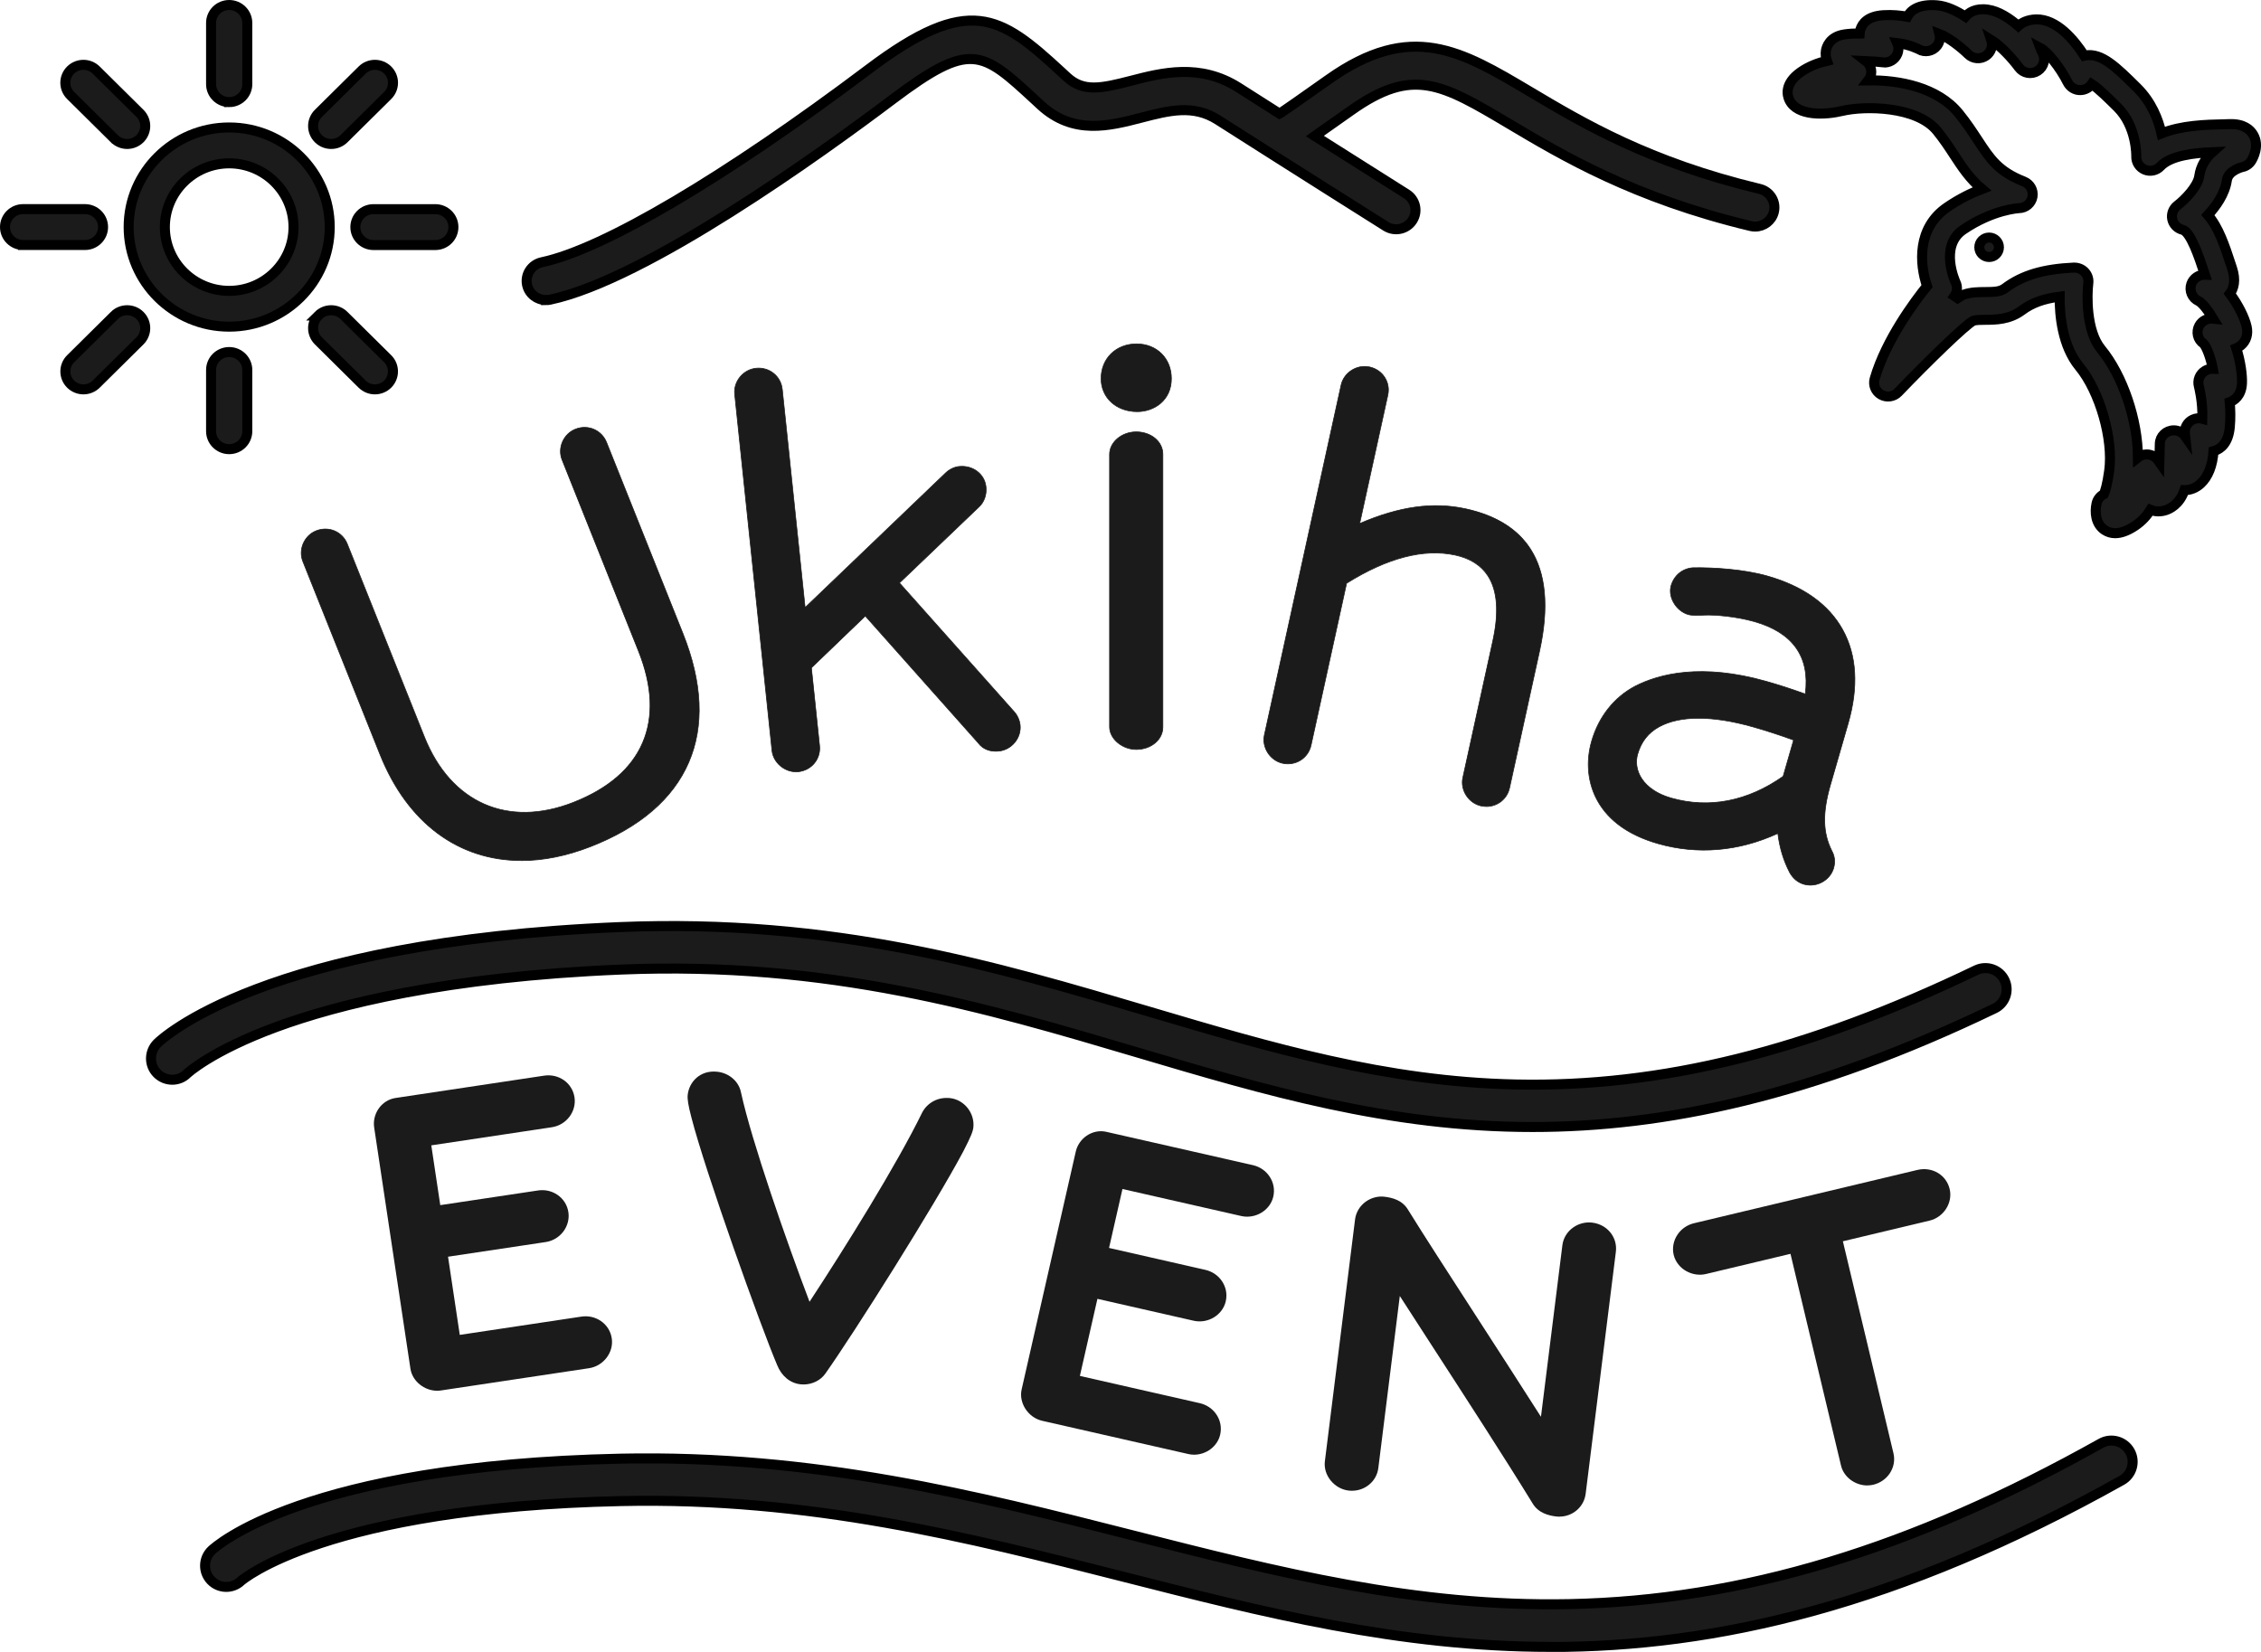
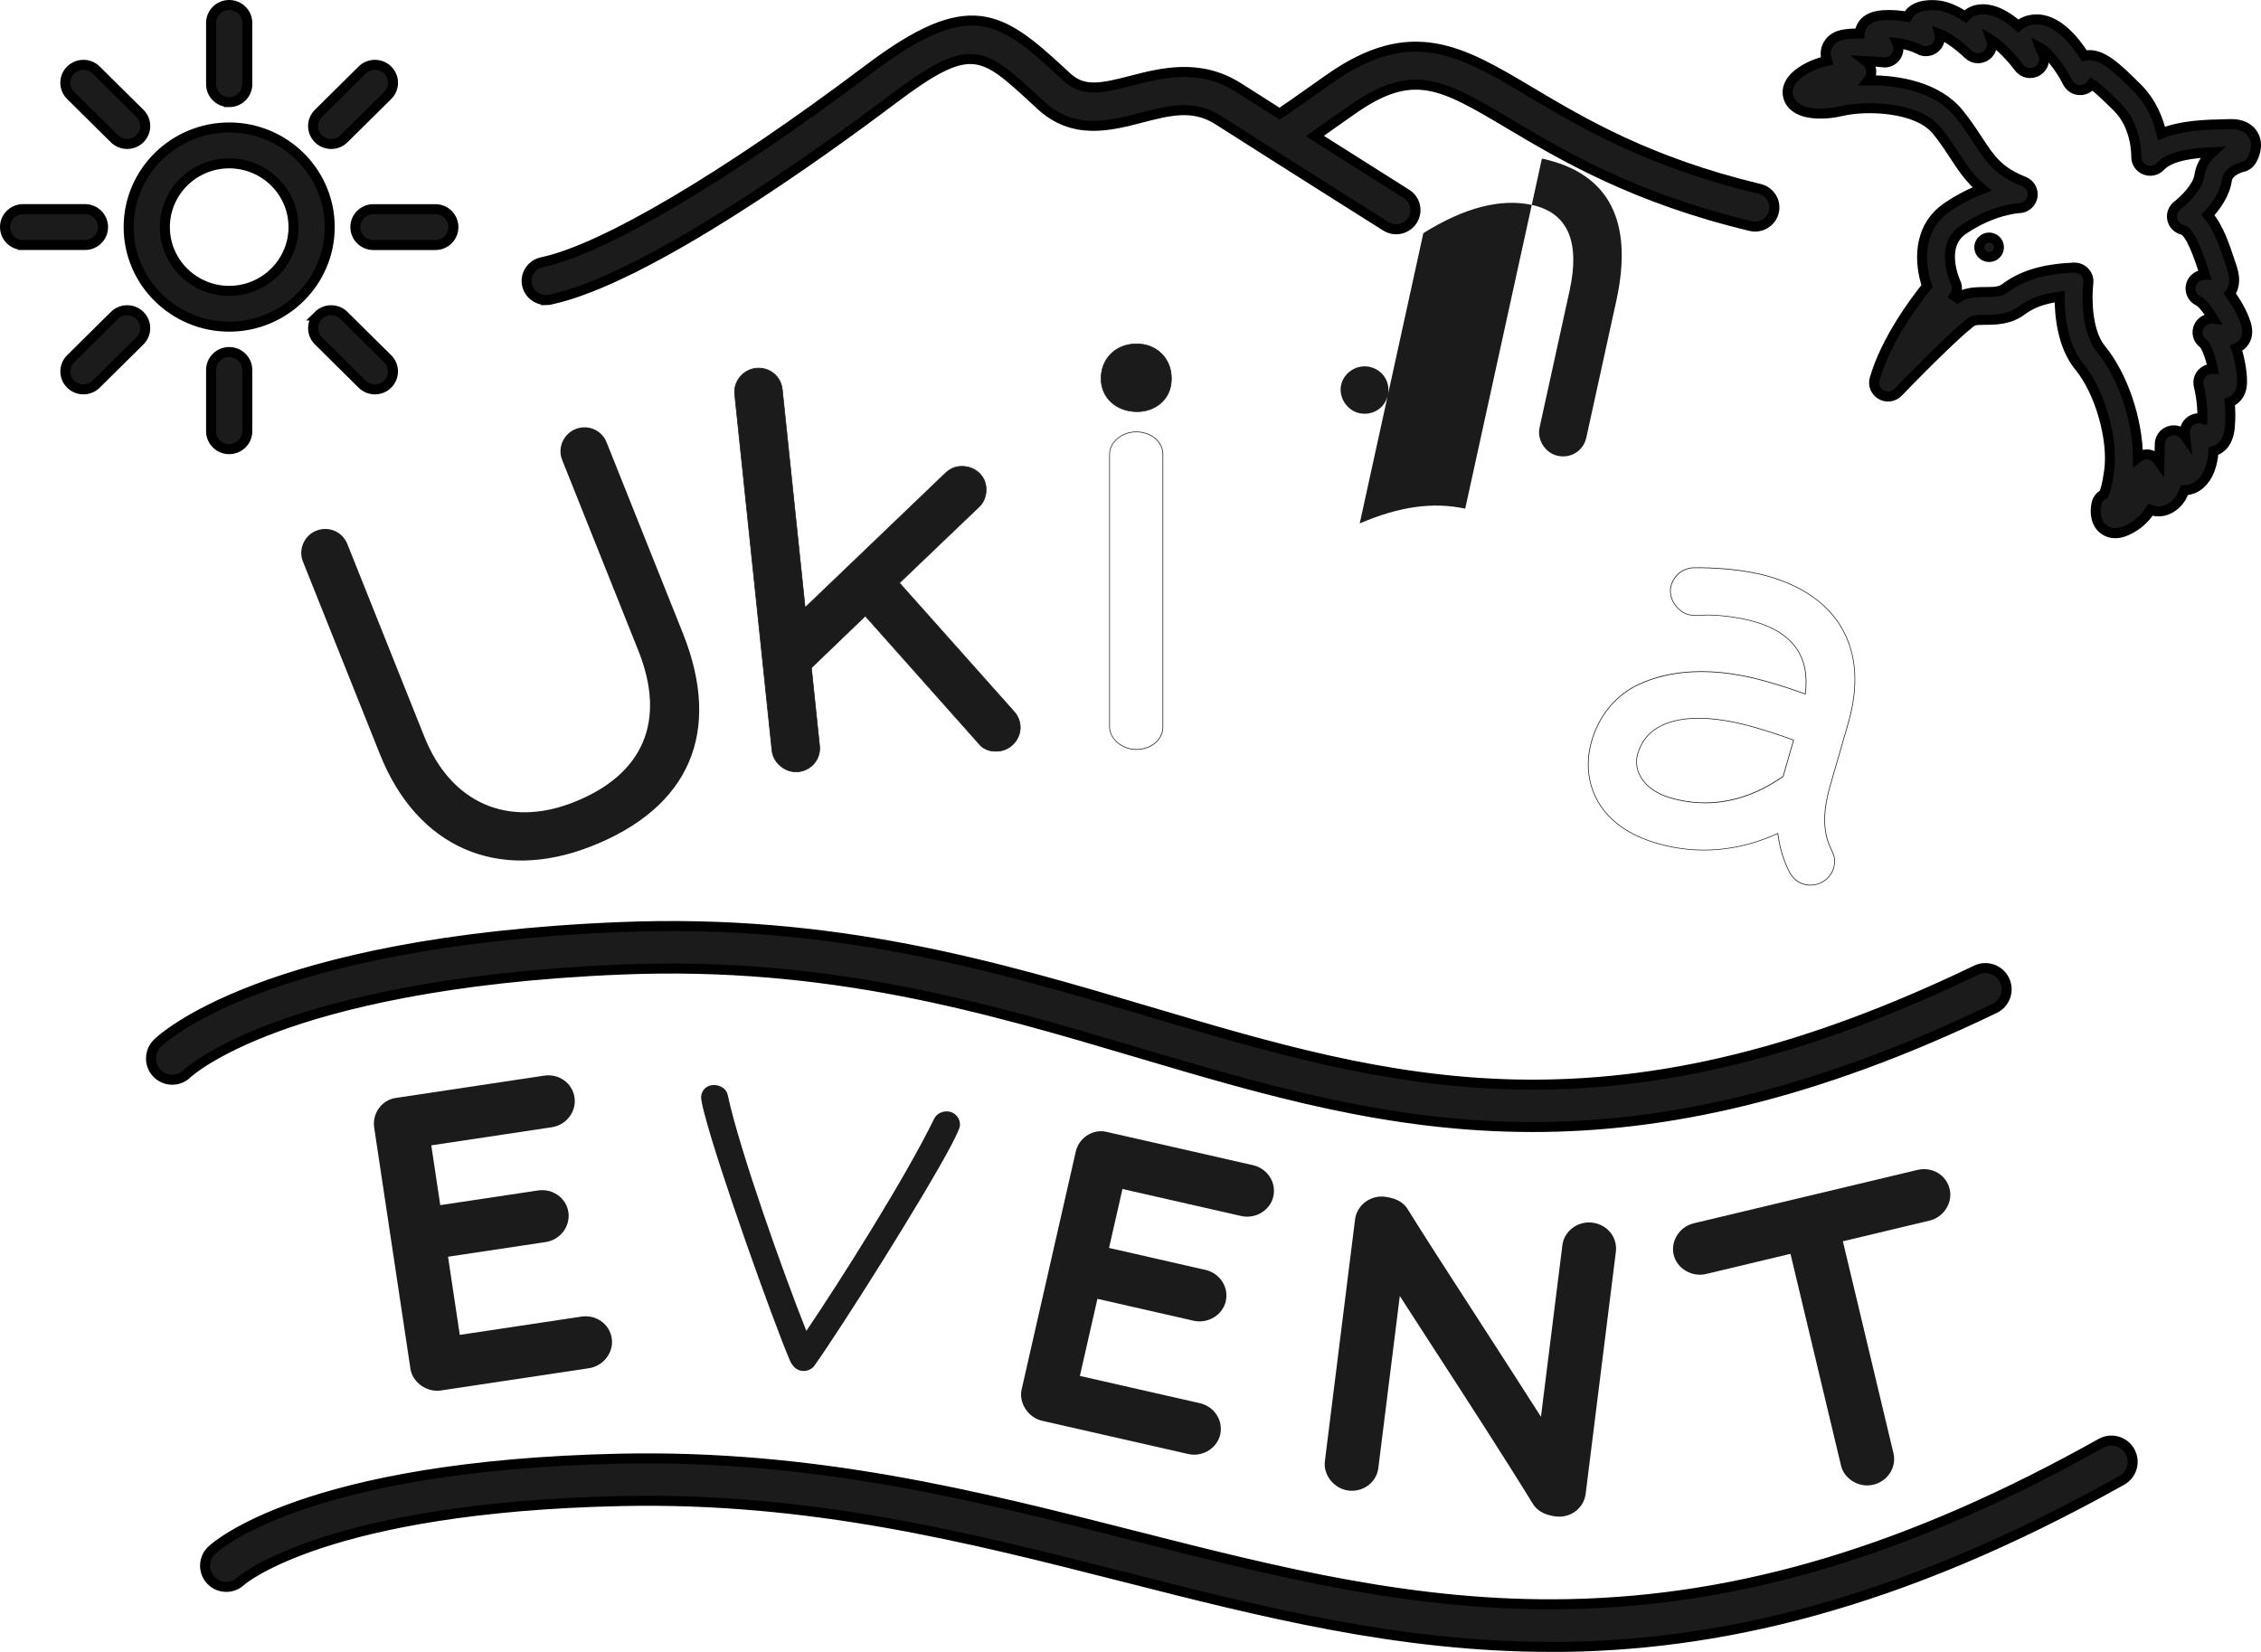
<svg xmlns="http://www.w3.org/2000/svg" id="_レイヤー_2" viewBox="0 0 56.449 41.25">
  <defs>
    <style>.cls-1{stroke-width:0px;}.cls-1,.cls-2{fill:#1b1b1b;}.cls-2{stroke:#000;stroke-miterlimit:10;stroke-width:.25px;}</style>
  </defs>
  <g id="_ヘッダー">
    <path class="cls-2" d="m13.63,7.495c.033,0,.067-.004.101-.011,2.4-.506,6.777-3.664,8.548-4.999,1.955-1.473,2.231-1.218,3.557.005l.149.138c.815.75,1.713.517,2.505.312.699-.181,1.302-.338,1.916.054,1.895,1.208,4.17,2.642,4.193,2.656.225.142.522.076.665-.147.143-.223.077-.518-.148-.659-.015-.01-1.043-.657-2.289-1.447.197-.137.484-.339.904-.637,1.547-1.096,2.257-.673,3.972.347,1.305.776,3.093,1.84,6.002,2.537.038.009.076.014.114.014.217-0.0.415-.147.468-.365.063-.256-.096-.514-.355-.576-2.766-.663-4.411-1.641-5.733-2.428-1.723-1.025-2.968-1.765-5.029-.305-.772.546-1.073.755-1.191.834-.012.005-.022.014-.034.02-.342-.217-.686-.436-1.018-.648-.97-.618-1.919-.372-2.682-.175-.752.195-1.197.287-1.605-.088l-.148-.137c-1.523-1.406-2.301-1.948-4.797-.067-3.58,2.698-6.632,4.502-8.165,4.825-.26.055-.426.308-.371.566.048.224.248.378.471.378Z" />
    <path class="cls-2" d="m5.722,8.157c1.384,0,2.51-1.116,2.51-2.487s-1.126-2.487-2.51-2.487-2.51,1.116-2.51,2.487,1.126,2.487,2.51,2.487Zm0-4.078c.886,0,1.606.714,1.606,1.592s-.721,1.592-1.606,1.592c-.886,0-1.606-.714-1.606-1.592s.721-1.592,1.606-1.592Z" />
    <path class="cls-2" d="m5.722,2.55c.25,0,.452-.2.452-.448V.573c0-.247-.202-.448-.452-.448s-.452.2-.452.448v1.529c0,.247.202.448.452.448Z" />
    <path class="cls-2" d="m2.856,3.464c.088.087.204.131.319.131s.231-.044.319-.131c.176-.175.176-.458-0-.633l-1.092-1.081c-.176-.175-.462-.175-.639,0-.176.175-.176.458 0.0.633l1.092,1.081Z" />
    <path class="cls-2" d="m.577,6.118h1.544c.25,0,.452-.2.452-.448s-.202-.448-.452-.448H.577c-.25,0-.452.2-.452.448s.202.448.452.448Z" />
    <path class="cls-2" d="m2.856,7.878l-1.092,1.081c-.176.175-.176.458-0.0.633.088.087.204.131.319.131s.231-.044.319-.131l1.092-1.081c.176-.175.176-.458 0-.633-.176-.175-.463-.175-.639,0Z" />
    <path class="cls-2" d="m5.27,9.239v1.529c0,.247.202.448.452.448s.452-.2.452-.448v-1.529c0-.247-.202-.448-.452-.448s-.452.2-.452.448Z" />
    <path class="cls-2" d="m7.949,7.878c-.176.175-.176.458 0.0.633l1.092,1.081c.088.087.204.131.319.131s.231-.044.319-.131c.176-.175.176-.458-0-.633l-1.092-1.081c-.176-.175-.462-.175-.639,0Z" />
    <path class="cls-2" d="m8.872,5.671c0,.247.202.448.452.448h1.544c.25,0,.452-.2.452-.448s-.202-.448-.452-.448h-1.544c-.25,0-.452.2-.452.448Z" />
    <path class="cls-2" d="m8.269,3.595c.116,0,.231-.044.319-.131l1.092-1.081c.176-.175.176-.458 0-.633-.176-.175-.463-.175-.639,0l-1.092,1.081c-.176.175-.176.458-0.0.633.088.087.204.131.319.131Z" />
    <path class="cls-2" d="m45.989,2.771c.558-.134,1.87-.126,2.374.499.172.213.302.411.427.603.197.301.388.591.691.847-.259.098-.556.242-.865.453-.762.519-.692,1.423-.505,1.971-.303.376-1.025,1.34-1.308,2.317-.044.153.022.316.162.395.139.079.315.054.426-.062.75-.782,1.685-1.689,1.873-1.783.071-.024.184-.024.304-.025.253-.001.598-.003.909-.234.248-.185.536-.292.945-.345-.003.471.067,1.233.492,1.749.511.62.852,1.81.745,2.598-.048.357-.104.52-.133.586-.004.002-.007.004-.011.006-.088.048-.151.131-.172.229-.049.221-.022.511.2.66.08.053.168.08.265.08.147,0,.314-.062.499-.186.168-.113.293-.252.384-.398.111.046.244.052.374.011.094-.029.352-.141.473-.503.144.003.285-.053.401-.159.19-.172.302-.458.325-.815.011-.003.021-.006.031-.009.15-.05.338-.193.375-.589.021-.224.015-.44-.002-.625.003-.001.007-.003.01-.004.084-.032.281-.142.296-.464.01-.205-.037-.554-.142-.878.041-.017.079-.04.115-.07.134-.111.186-.282.144-.469-.05-.221-.212-.55-.419-.823.091-.123.159-.326.053-.642l-.046-.139c-.133-.405-.289-.877-.556-1.183.201-.216.424-.526.474-.87.036-.247.386-.329.387-.329.094-.02.175-.077.225-.158.037-.06.211-.371.045-.65-.075-.127-.236-.275-.588-.264-.05.002-.107.003-.169.005-.415.009-1.029.023-1.533.228-.078-.346-.246-.782-.607-1.139-.516-.511-.889-.881-1.293-.808-.009.002-.017.003-.026.005-.257-.401-.692-.918-1.204-.906-.216.007-.355.082-.444.164-.226-.196-.493-.37-.762-.408-.309-.045-.477.079-.559.175-.217-.141-.47-.264-.711-.283-.461-.036-.658.13-.741.286-.172-.033-.371-.052-.591-.039-.394.023-.531.206-.578.356-.01.034-.017.067-.019.1-.131,0-.264.006-.379.024-.375.056-.449.322-.463.402-.015.088-.004.175.025.257-.218.051-.451.138-.659.284-.408.289-.333.578-.281.689.196.424.919.376,1.315.28Zm1.017-1.212c.155.019.304-.068.364-.212.037-.09.034-.187-.004-.272.325.038.54.156.541.157.151.087.345.05.452-.088.068-.087.087-.197.061-.297.225.085.542.334.718.507.12.119.31.134.448.036.126-.089.176-.249.128-.392.234.146.526.462.69.685.109.149.315.186.471.086.155-.099.205-.303.113-.462-.019-.034-.038-.075-.052-.113.181.095.49.475.687.865.06.119.187.196.318.191.114-.002.219-.059.282-.151.163.104.456.395.643.58.487.482.469,1.22.469,1.226-.006.144.08.277.214.333s.29.022.389-.084c.255-.272.847-.335,1.296-.354-.16.143-.29.34-.327.6-.037.256-.354.583-.544.729-.106.081-.157.214-.13.344.027.13.127.233.257.265.205.051.422.711.527,1.028l.031.094c-.147-.005-.289.088-.339.232-.058.167.02.351.182.426.084.039.242.235.364.439-.138-.015-.278.05-.347.176-.085.155-.042.346.104.446.073.067.182.352.235.63-.064-.002-.129.013-.188.047-.137.079-.203.239-.161.39.001.004.101.379.087.811-.078-.021-.162-.015-.238.021-.138.064-.218.21-.197.36.003.019.005.038.007.056-.062-.089-.165-.147-.282-.148-.197.001-.348.148-.352.337l-.011.456c-.014-.02-.027-.038-.039-.054-.067-.089-.171-.137-.278-.137-.042,0-.084.007-.124.022-.035.013-.066.031-.094.053-.004-.924-.373-2.039-.922-2.706-.373-.453-.355-1.341-.317-1.646.013-.101-.02-.203-.09-.278-.07-.075-.169-.113-.273-.111-.767.037-1.281.191-1.716.515-.12.09-.266.095-.495.096-.169.001-.345.002-.521.06-.045.015-.103.048-.17.092l-.076-.051c.068-.1.082-.227.029-.338-.004-.009-.42-.905.185-1.318.75-.511,1.394-.54,1.398-.54.166-.004.306-.123.335-.284.029-.162-.061-.321-.215-.382-.637-.25-.843-.564-1.154-1.039-.129-.196-.274-.419-.468-.658-.529-.655-1.493-.839-2.261-.828.026-.033.045-.07.058-.112.042-.138-.008-.285-.119-.371.175.007.34.022.421.032Z" />
    <path class="cls-2" d="m49.661,5.932c-.135,0-.245.109-.245.243s.11.243.245.243c.135,0,.245-.109.245-.243s-.11-.243-.245-.243Z" />
    <path class="cls-1" d="m14.369,10.715c-.301.118-.455.47-.335.768l1.905,4.769c.701,1.755.123,3.099-1.626,3.785-1.633.641-3.057.014-3.716-1.634l-1.925-4.818c-.123-.309-.464-.455-.775-.333-.301.118-.455.47-.335.768l1.925,4.818c.93,2.327,2.947,3.208,5.266,2.299,2.466-.967,3.282-2.857,2.297-5.321l-1.905-4.769c-.123-.309-.464-.455-.775-.333Z" />
-     <path class="cls-1" d="m13.015,21.498c-1.562,0-2.847-.932-3.536-2.656l-1.925-4.817c-.058-.146-.055-.308.009-.456.065-.15.182-.265.331-.323.316-.124.661.024.786.337l1.925,4.818c.657,1.643,2.076,2.268,3.705,1.629.866-.34,1.447-.838,1.725-1.482.28-.647.245-1.419-.104-2.292l-1.905-4.769c-.058-.146-.055-.308.009-.456.065-.15.182-.265.331-.323h0c.316-.124.661.024.786.337l1.905,4.769c.491,1.23.54,2.317.144,3.231-.395.912-1.218,1.619-2.446,2.101-.605.237-1.19.353-1.74.353Zm-4.893-8.28c-.073,0-.148.014-.222.042-.144.057-.258.168-.321.314-.062.144-.066.302-.009.443l1.925,4.818c.928,2.322,2.941,3.201,5.255,2.294,1.224-.48,2.044-1.184,2.437-2.092.394-.91.345-1.993-.144-3.218l-1.905-4.769c-.122-.304-.457-.448-.764-.328l-.003-.008.003.008c-.144.057-.258.168-.321.314-.062.144-.066.302-.009.443l1.905,4.769c.351.878.386,1.653.103,2.305-.28.648-.864,1.15-1.735,1.491-1.638.643-3.066.015-3.726-1.638l-1.925-4.818c-.093-.232-.309-.37-.543-.37Z" />
    <path class="cls-1" d="m22.457,14.557l1.971-1.884c.141-.124.21-.312.189-.515-.033-.32-.328-.544-.671-.508-.116.012-.232.066-.329.155l-3.515,3.368-.57-5.448c-.035-.33-.322-.562-.656-.528-.322.033-.566.33-.532.65l.931,8.897c.033.313.339.56.656.528.333-.034.567-.319.532-.65l-.203-1.945,1.346-1.293,2.821,3.173c.109.15.295.224.512.201.322-.033.566-.33.532-.65-.013-.121-.072-.252-.153-.338l-2.86-3.211Z" />
    <path class="cls-1" d="m19.873,19.281c-.3,0-.576-.239-.608-.538l-.931-8.897c-.016-.156.031-.31.133-.436.103-.127.248-.206.407-.223.337-.035.63.2.665.535l.568,5.431,3.503-3.356c.097-.089.216-.145.334-.157.347-.036.647.191.681.516.022.206-.048.396-.192.522l-1.965,1.879,2.854,3.205c.083.088.143.22.155.343.016.156-.031.31-.133.436-.103.127-.248.206-.407.223-.22.023-.409-.052-.52-.205l-2.815-3.165-1.336,1.285.203,1.941c.017.161-.029.317-.129.44-.101.124-.247.202-.411.219-.019.002-.038.003-.057.003Zm-.932-10.08c-.021,0-.042.001-.064.003-.155.016-.295.093-.396.217-.099.122-.145.273-.129.424l.931,8.897c.032.309.334.552.646.52.16-.016.302-.092.4-.213.097-.119.141-.271.125-.427l-.204-1.949.003-.003,1.352-1.3,2.827,3.179c.107.148.291.22.505.199.155-.016.295-.093.396-.217.099-.122.145-.273.129-.424-.012-.12-.07-.247-.151-.333l-2.865-3.217.006-.006,1.971-1.884c.14-.122.208-.307.187-.508-.033-.316-.324-.536-.662-.501-.115.012-.23.066-.324.153l-3.528,3.379-.002-.017-.57-5.448c-.032-.304-.282-.523-.582-.523Z" />
-     <path class="cls-1" d="m36.581,12.702c-.803-.173-1.645-.056-2.634.369l.703-3.206c.071-.324-.13-.633-.457-.704-.316-.068-.642.139-.71.453l-1.916,8.741c-.068.308.146.637.457.704.327.07.639-.128.71-.453l.886-4.043c1.016-.635,1.927-.873,2.707-.705.896.193,1.213.913.944,2.141l-.75,3.421c-.068.308.146.637.457.704.327.07.639-.128.71-.453l.75-3.421c.437-1.995-.187-3.19-1.858-3.549Z" />
-     <path class="cls-1" d="m37.11,20.148c-.044,0-.089-.005-.134-.014-.151-.033-.289-.13-.377-.267-.087-.136-.119-.298-.086-.446l.75-3.421c.155-.706.114-1.248-.12-1.612-.17-.264-.445-.439-.818-.519-.777-.167-1.685.069-2.698.702l-.886,4.039c-.072.329-.388.53-.72.459-.151-.033-.289-.13-.377-.267-.087-.136-.119-.298-.086-.446l1.916-8.741c.07-.318.399-.528.72-.459.161.035.298.128.384.262.086.133.114.293.079.451l-.699,3.19c.985-.421,1.819-.536,2.624-.363.759.163,1.309.503,1.635,1.01.39.607.467,1.464.23,2.549l-.75,3.421c-.062.284-.307.473-.587.473Zm-1.286-6.349c.174,0,.342.017.505.053.378.081.656.258.829.526.237.368.278.915.122,1.625l-.75,3.421c-.032.144-.001.302.084.434.086.134.219.228.366.26.322.069.63-.127.7-.446l.75-3.421c.237-1.08.16-1.934-.227-2.536-.323-.503-.87-.84-1.624-1.003-.805-.173-1.641-.056-2.628.368l-.015.006.004-.016.703-3.206c.034-.154.007-.309-.077-.439-.084-.131-.217-.221-.374-.255-.312-.067-.633.137-.7.446l-1.916,8.741c-.032.144-.001.302.084.434.086.134.22.228.366.26.323.069.63-.126.7-.446l.887-4.046.003-.002c.806-.504,1.547-.758,2.209-.758Z" />
-     <path class="cls-1" d="m45.701,19.595l.442-1.531c.527-1.827-.209-3.169-2.021-3.682-.581-.165-1.334-.214-1.852-.205-.264.018-.474.191-.549.45-.082.284.128.634.432.72.085.024.263.024.396.013.285-.012.818.04,1.244.16.972.275,1.402.884,1.279,1.811-.339-.123-.66-.227-.975-.316-1.614-.457-2.668-.187-3.27.12-.526.275-.913.763-1.089,1.373-.257.891.024,2.097,1.664,2.562.988.28,2.016.19,2.985-.258.043.357.14.677.295.976.085.152.206.251.36.295.311.088.649-.098.738-.406.043-.15.026-.3-.047-.43-.226-.453-.236-.946-.033-1.649Zm-1.182-.208c-.882.623-1.845.811-2.788.544-.738-.209-.955-.716-.844-1.099.089-.31.264-.533.535-.682.52-.286,1.332-.286,2.347.002.321.091.645.196,1.011.329l-.261.905Z" />
+     <path class="cls-1" d="m36.581,12.702c-.803-.173-1.645-.056-2.634.369l.703-3.206c.071-.324-.13-.633-.457-.704-.316-.068-.642.139-.71.453c-.068.308.146.637.457.704.327.07.639-.128.71-.453l.886-4.043c1.016-.635,1.927-.873,2.707-.705.896.193,1.213.913.944,2.141l-.75,3.421c-.068.308.146.637.457.704.327.07.639-.128.71-.453l.75-3.421c.437-1.995-.187-3.19-1.858-3.549Z" />
    <path class="cls-1" d="m45.2,22.112c-.053,0-.107-.007-.161-.022-.156-.044-.279-.145-.365-.299-.154-.297-.25-.613-.295-.968-.966.444-1.997.532-2.98.253-.728-.206-1.241-.569-1.523-1.077-.245-.442-.298-.973-.147-1.495.177-.612.565-1.101,1.093-1.378.603-.308,1.66-.578,3.276-.12.313.089.629.191.966.313.118-.916-.311-1.519-1.274-1.791-.425-.12-.956-.173-1.241-.16-.137.011-.313.011-.399-.013-.155-.044-.292-.157-.377-.309-.076-.137-.098-.291-.061-.421.076-.263.289-.438.556-.456.515-.009,1.272.041,1.855.206.899.255,1.534.706,1.887,1.342.357.643.404,1.434.14,2.35l-.442,1.531-.008-.002.008.002c-.202.701-.192,1.192.033,1.643.075.133.091.284.047.436-.075.26-.325.434-.588.434Zm-.806-1.314l.001.012c.043.357.14.676.294.973.084.15.203.247.355.29.307.087.64-.097.728-.4.043-.148.027-.294-.046-.424-.227-.455-.238-.951-.034-1.656l.442-1.531c.263-.912.217-1.698-.138-2.337-.351-.632-.982-1.081-1.877-1.334-.581-.164-1.336-.213-1.849-.205-.26.018-.467.188-.541.444-.036.126-.015.275.059.408.083.149.216.259.367.301.084.024.258.024.393.013.286-.012.82.04,1.247.161.976.276,1.408.889,1.285,1.82l-.001.01-.01-.004c-.34-.123-.659-.227-.975-.316-1.611-.456-2.664-.187-3.264.119-.524.274-.91.76-1.085,1.368-.149.518-.098,1.044.146,1.482.28.504.789.864,1.513,1.069.983.279,2.013.19,2.979-.257l.011-.005Zm-1.826-.741c-.28,0-.561-.039-.84-.118-.468-.133-.682-.369-.779-.544-.099-.179-.124-.379-.071-.565.09-.312.266-.537.539-.687.522-.287,1.336-.287,2.354.001.324.092.645.196,1.012.33l.007.003-.264.916-.002.002c-.623.44-1.287.663-1.955.663Zm-.161-2.113c-.392,0-.723.071-.982.213-.269.148-.442.369-.531.677-.052.181-.028.377.069.552.096.172.307.405.769.536.939.266,1.9.079,2.779-.541l.258-.895c-.363-.132-.682-.235-1.003-.326-.508-.144-.965-.216-1.359-.216Z" />
-     <path class="cls-1" d="m28.367,10.784c-.36,0-.665.256-.665.558v6.814c0,.292.317.558.665.558.373,0,.665-.245.665-.558v-6.814c0-.313-.292-.558-.665-.558Z" />
    <path class="cls-1" d="m28.367,18.724c-.352,0-.673-.27-.673-.567v-6.814c0-.307.308-.567.673-.567.378,0,.674.249.674.567v6.814c0,.318-.296.567-.674.567Zm0-7.931c-.356,0-.657.252-.657.55v6.814c0,.288.313.55.657.55.368,0,.657-.241.657-.55v-6.814c0-.308-.288-.55-.657-.55Z" />
    <path class="cls-1" d="m28.375,8.587c-.513,0-.885.364-.885.866,0,.479.379.826.902.826.424,0,.853-.284.853-.826,0-.502-.366-.866-.869-.866Z" />
    <path class="cls-1" d="m28.392,10.288c-.527,0-.91-.351-.91-.834,0-.507.376-.875.894-.875.509,0,.878.368.878.875,0,.548-.433.834-.861.834Zm-.017-1.692c-.508,0-.877.361-.877.858,0,.474.376.818.893.818.42,0,.844-.281.844-.818,0-.497-.362-.858-.861-.858Z" />
    <path class="cls-2" d="m38.263,28.143c-3.589 0-6.673-.915-9.851-1.857-3.792-1.125-7.713-2.287-12.899-2.075-4.389.18-7.106.879-8.612,1.433-1.625.598-2.224,1.16-2.229,1.165-.207.207-.541.204-.748-.003-.207-.207-.204-.545.003-.752.104-.103,2.645-2.538,11.542-2.903,5.362-.22,9.369.968,13.244,2.118,3.021.896,5.874,1.742,9.122,1.812,3.64.078,7.296-.829,11.503-2.854.264-.127.581-.016.708.248s.016.581-.248.707c-4.566,2.199-8.261,2.961-11.536,2.961Z" />
    <path class="cls-2" d="m38.711,41.125c-3.78 0-7.187-.866-10.686-1.757-3.838-.976-7.807-1.987-12.521-1.884-7.367.159-9.469,1.977-9.488,1.996-.212.202-.547.195-.749-.016-.202-.211-.195-.547.016-.749.09-.086,2.303-2.12,10.198-2.29,4.86-.103,8.899.923,12.805,1.917,3.624.922,7.046,1.792,10.891,1.715,4.323-.087,8.542-1.363,13.278-4.016.255-.143.578-.052.722.203.143.255.052.578-.203.722-5.596,3.135-10.15,4.161-14.261,4.161Z" />
    <path class="cls-1" d="m9.676,28.107c-.024-.161.086-.33.245-.354l3.712-.558c.186-.028.352.087.378.261.024.161-.099.332-.285.36l-3.341.502.325,2.16,2.771-.416c.186-.028.352.087.378.261.024.161-.099.332-.285.36l-2.771.416.394,2.619,3.368-.506c.186-.028.352.087.378.261.024.161-.099.332-.285.36l-3.699.556c-.172.026-.354-.099-.378-.261l-.905-6.021Z" />
    <path class="cls-1" d="m10.914,34.729c-.321,0-.62-.239-.667-.551l-.905-6.021c-.025-.163.014-.329.108-.468.099-.146.252-.244.42-.27l3.712-.558c.373-.056.708.183.762.544.025.168-.022.346-.13.486-.108.14-.263.232-.438.258l-3.008.452.224,1.493,2.438-.366c.174-.027.349.013.49.11.148.102.245.256.271.434.025.168-.022.346-.13.486-.108.14-.263.232-.438.258l-2.437.366.293,1.952,3.034-.456c.175-.027.349.013.49.11.148.102.245.256.271.434.052.349-.208.69-.568.744l-3.699.556c-.032.005-.063.007-.095.007Zm0-.651h.001-.001Zm-.004-.024c.001.001.003.001.004.001l.157-.024c-.091-.037-.165-.113-.196-.211l.035.233Zm-.522-3.473l.077.515c.001-.071.024-.14.066-.197.028-.038.063-.069.102-.091-.114-.026-.209-.111-.246-.226Zm-.376-2.5l.035.235c.001-.071.024-.14.066-.197.017-.023.037-.043.058-.061l-.16.024Zm-.003-.023h0c0.0 0,0,0,0,0Z" />
    <path class="cls-1" d="m17.59,27.824c-.047-.182-.093-.377-.085-.451.017-.15.141-.3.368-.275.133.015.272.106.296.248.303,1.398,1.403,4.488,1.963,5.889.872-1.292,2.476-3.83,3.193-5.304.069-.131.21-.191.357-.175.173.019.303.185.284.36-.006.05-.061.183-.215.481-.716,1.348-2.714,4.511-3.418,5.506-.064.094-.191.143-.311.13-.133-.015-.243-.115-.307-.274-.428-1.007-1.775-4.782-2.124-6.135Z" />
-     <path class="cls-1" d="m20.061,34.572c-.025,0-.051-.001-.077-.004-.259-.029-.472-.205-.583-.484-.412-.97-1.78-4.79-2.138-6.175-.081-.313-.106-.463-.093-.573.035-.314.306-.621.74-.573.297.033.538.245.59.517.266,1.221,1.137,3.718,1.711,5.227.883-1.344,2.185-3.436,2.811-4.723.134-.256.405-.395.697-.363.355.04.621.375.582.732-.01.094-.054.218-.251.599-.722,1.359-2.73,4.539-3.442,5.546-.117.17-.326.274-.547.274Zm-.005-.662l-.001.002c0-.001.001-.001.001-.002Zm.014-.009h.001-.001Zm-.197-.451c.059.151.111.279.153.377.017.043.033.062.04.07.076-.108.167-.241.269-.392-.067.05-.152.074-.238.065-.089-.01-.169-.054-.224-.12Zm3.738-5.334c-.099.203-.214.424-.341.658.068-.121.129-.233.183-.334.088-.171.134-.269.158-.323Z" />
    <path class="cls-1" d="m27.187,28.834c.036-.159.2-.276.357-.241l3.661.833c.183.042.296.209.257.38-.036.159-.213.273-.397.232l-3.294-.749-.485,2.13,2.732.622c.183.042.296.209.257.38-.036.159-.213.273-.396.232l-2.732-.621-.588,2.583,3.321.755c.183.042.296.209.257.38-.036.159-.213.273-.396.232l-3.648-.83c-.17-.039-.293-.221-.257-.38l1.351-5.937Z" />
    <path class="cls-1" d="m29.814,36.326c-.049,0-.099-.005-.148-.017l-3.648-.83c-.349-.08-.588-.446-.511-.784l1.351-5.937v-0c.037-.161.133-.302.271-.397.146-.1.324-.136.49-.098l3.66.832c.172.039.32.139.416.282.101.149.135.328.095.503-.078.344-.445.566-.8.486l-2.966-.675-.335,1.472,2.403.547c.172.039.32.139.416.282.101.149.135.328.095.503-.078.344-.445.566-.8.486l-2.404-.547-.438,1.925,2.992.68c.172.039.32.139.416.282.101.149.135.328.095.503-.067.296-.349.502-.652.502Zm-3.644-1.505c.001.001.002.002.003.002l.155.035c-.021-.019-.039-.042-.054-.066-.038-.061-.056-.131-.051-.202l-.052.23Zm.779-3.425l-.116.508c.045-.112.146-.19.262-.207-.038-.026-.07-.059-.095-.099-.038-.061-.056-.131-.051-.202Zm.561-2.465l-.052.231c.038-.095.116-.165.209-.195l-.157-.036Z" />
    <path class="cls-1" d="m34.728,31.397l-.651,5.22c-.022.174-.185.293-.371.27-.173-.022-.314-.191-.294-.353l.754-6.042c.022-.174.198-.292.358-.272.2.025.288.074.344.169.753,1.22,2.583,3.991,3.822,5.968l.651-5.22c.022-.174.198-.292.371-.27.186.023.315.179.294.353l-.754,6.042c-.022.174-.185.293-.358.272-.186-.023-.288-.074-.344-.169-1.033-1.685-2.805-4.373-3.822-5.968Z" />
    <path class="cls-1" d="m38.935,37.874c-.027,0-.055-.002-.083-.005-.185-.023-.447-.083-.593-.334-.673-1.098-1.677-2.648-2.563-4.015-.261-.403-.515-.794-.748-1.157l-.536,4.295c-.022.178-.115.334-.261.44-.139.101-.312.145-.487.123-.356-.045-.63-.385-.587-.73l.754-6.042c.022-.173.118-.334.264-.44.137-.099.309-.145.471-.125.2.025.448.085.593.334.363.588,1.004,1.579,1.682,2.627.527.815,1.107,1.712,1.631,2.534l.535-4.285c.022-.176.12-.337.269-.442.14-.099.31-.142.479-.121.374.047.632.367.587.729l-.754,6.042c-.041.329-.325.57-.652.57Zm-.104-.696c.013.005.04.013.089.02l.093-.746c-.034.117-.129.208-.251.235-.096.021-.194-.001-.27-.056.12.191.233.374.339.547Zm.006.01c0.0 0.0 0.0 0.0 0.0 0-0-0-0-0-0-0Zm-4.34-6.631l-.093.746c.034-.116.129-.207.25-.235.099-.022.201.002.279.061-.132-.208-.249-.395-.348-.554-.014-.004-.04-.011-.088-.018Z" />
    <path class="cls-1" d="m44.952,30.904l-2.439.582c-.17.04-.361-.069-.399-.227-.041-.171.084-.343.253-.383l5.582-1.332c.183-.043.358.057.399.227.038.159-.071.339-.253.383l-2.491.594,1.34,5.617c.041.171-.071.339-.253.383-.17.04-.361-.069-.399-.227l-1.34-5.617Z" />
    <path class="cls-1" d="m46.62,37.094c-.3 0-.587-.205-.656-.495l-1.262-5.289-2.111.504c-.163.039-.343.012-.494-.074-.158-.09-.271-.237-.311-.403-.041-.172-.006-.358.097-.509.096-.142.241-.241.406-.281l5.582-1.332c.367-.087.721.122.805.477.082.343-.149.705-.503.789l-2.163.516,1.262,5.289c.042.174.01.353-.09.504-.095.143-.242.245-.413.286-.05.012-.1.017-.149.017Zm0-.651h.001-.001Zm-1.567-5.86c.026.008.052.02.076.035.065.04.115.101.141.173-.013-.107.026-.211.099-.283l-.316.075Z" />
  </g>
</svg>